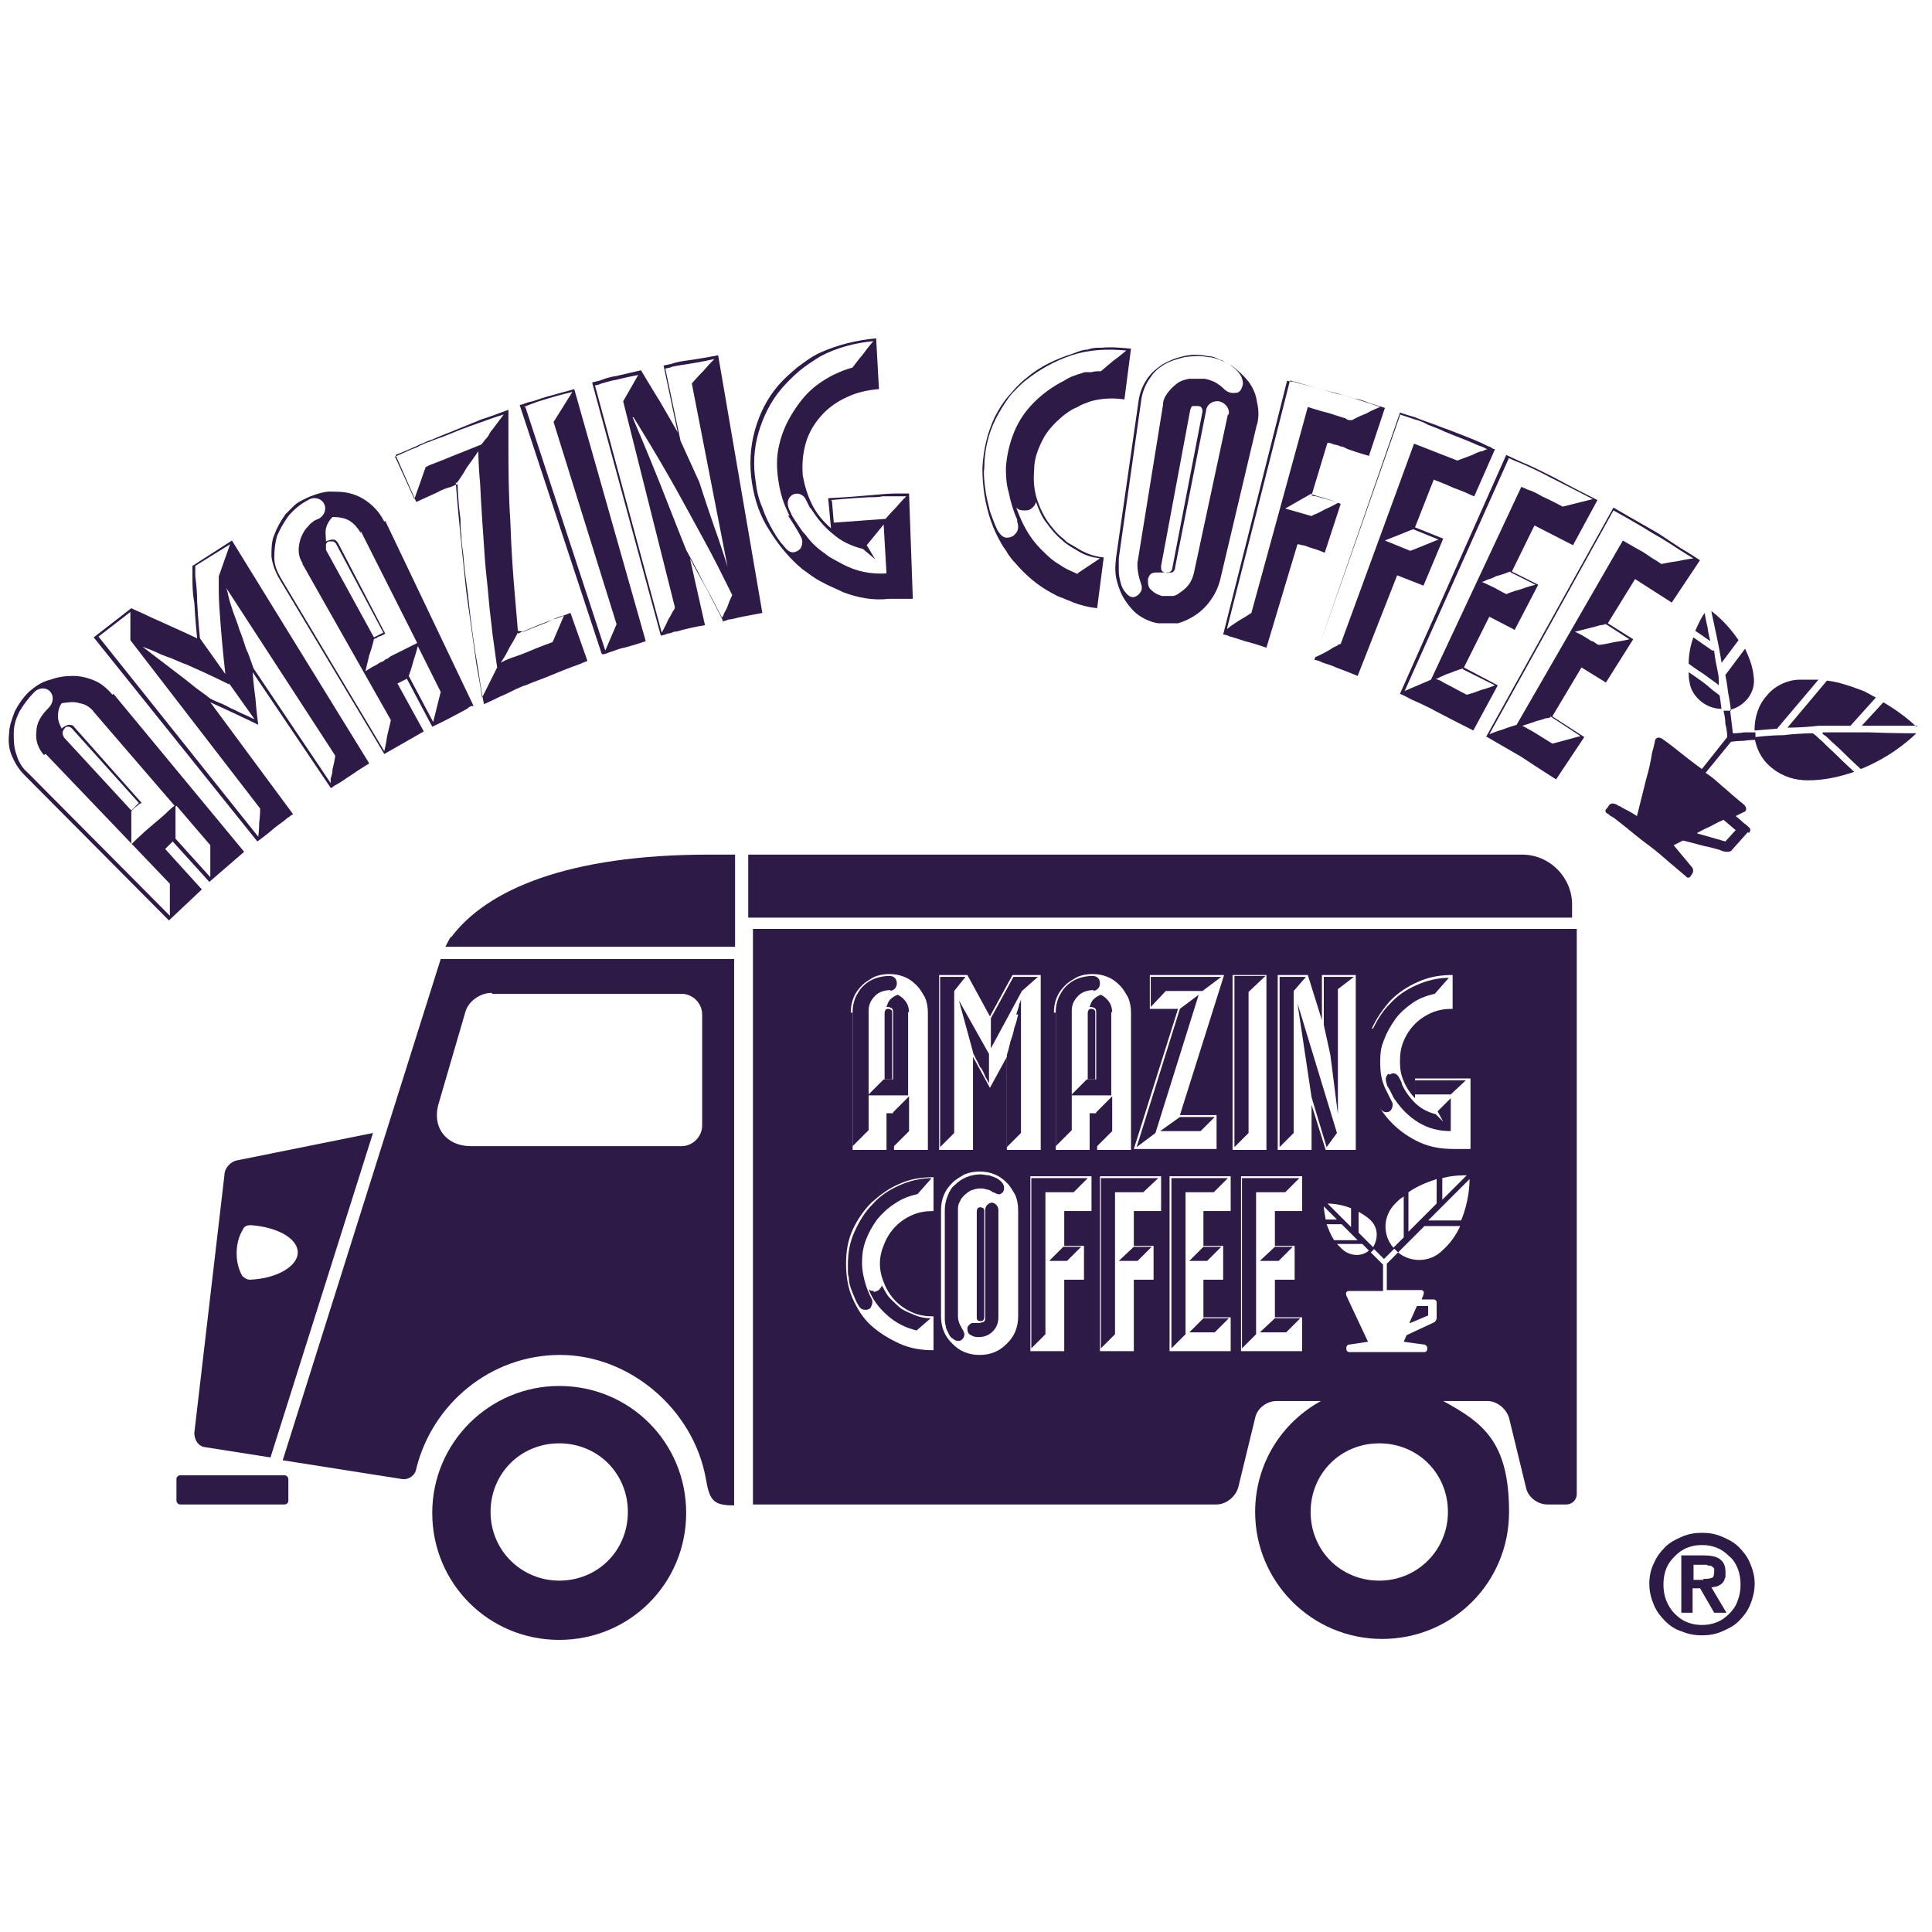
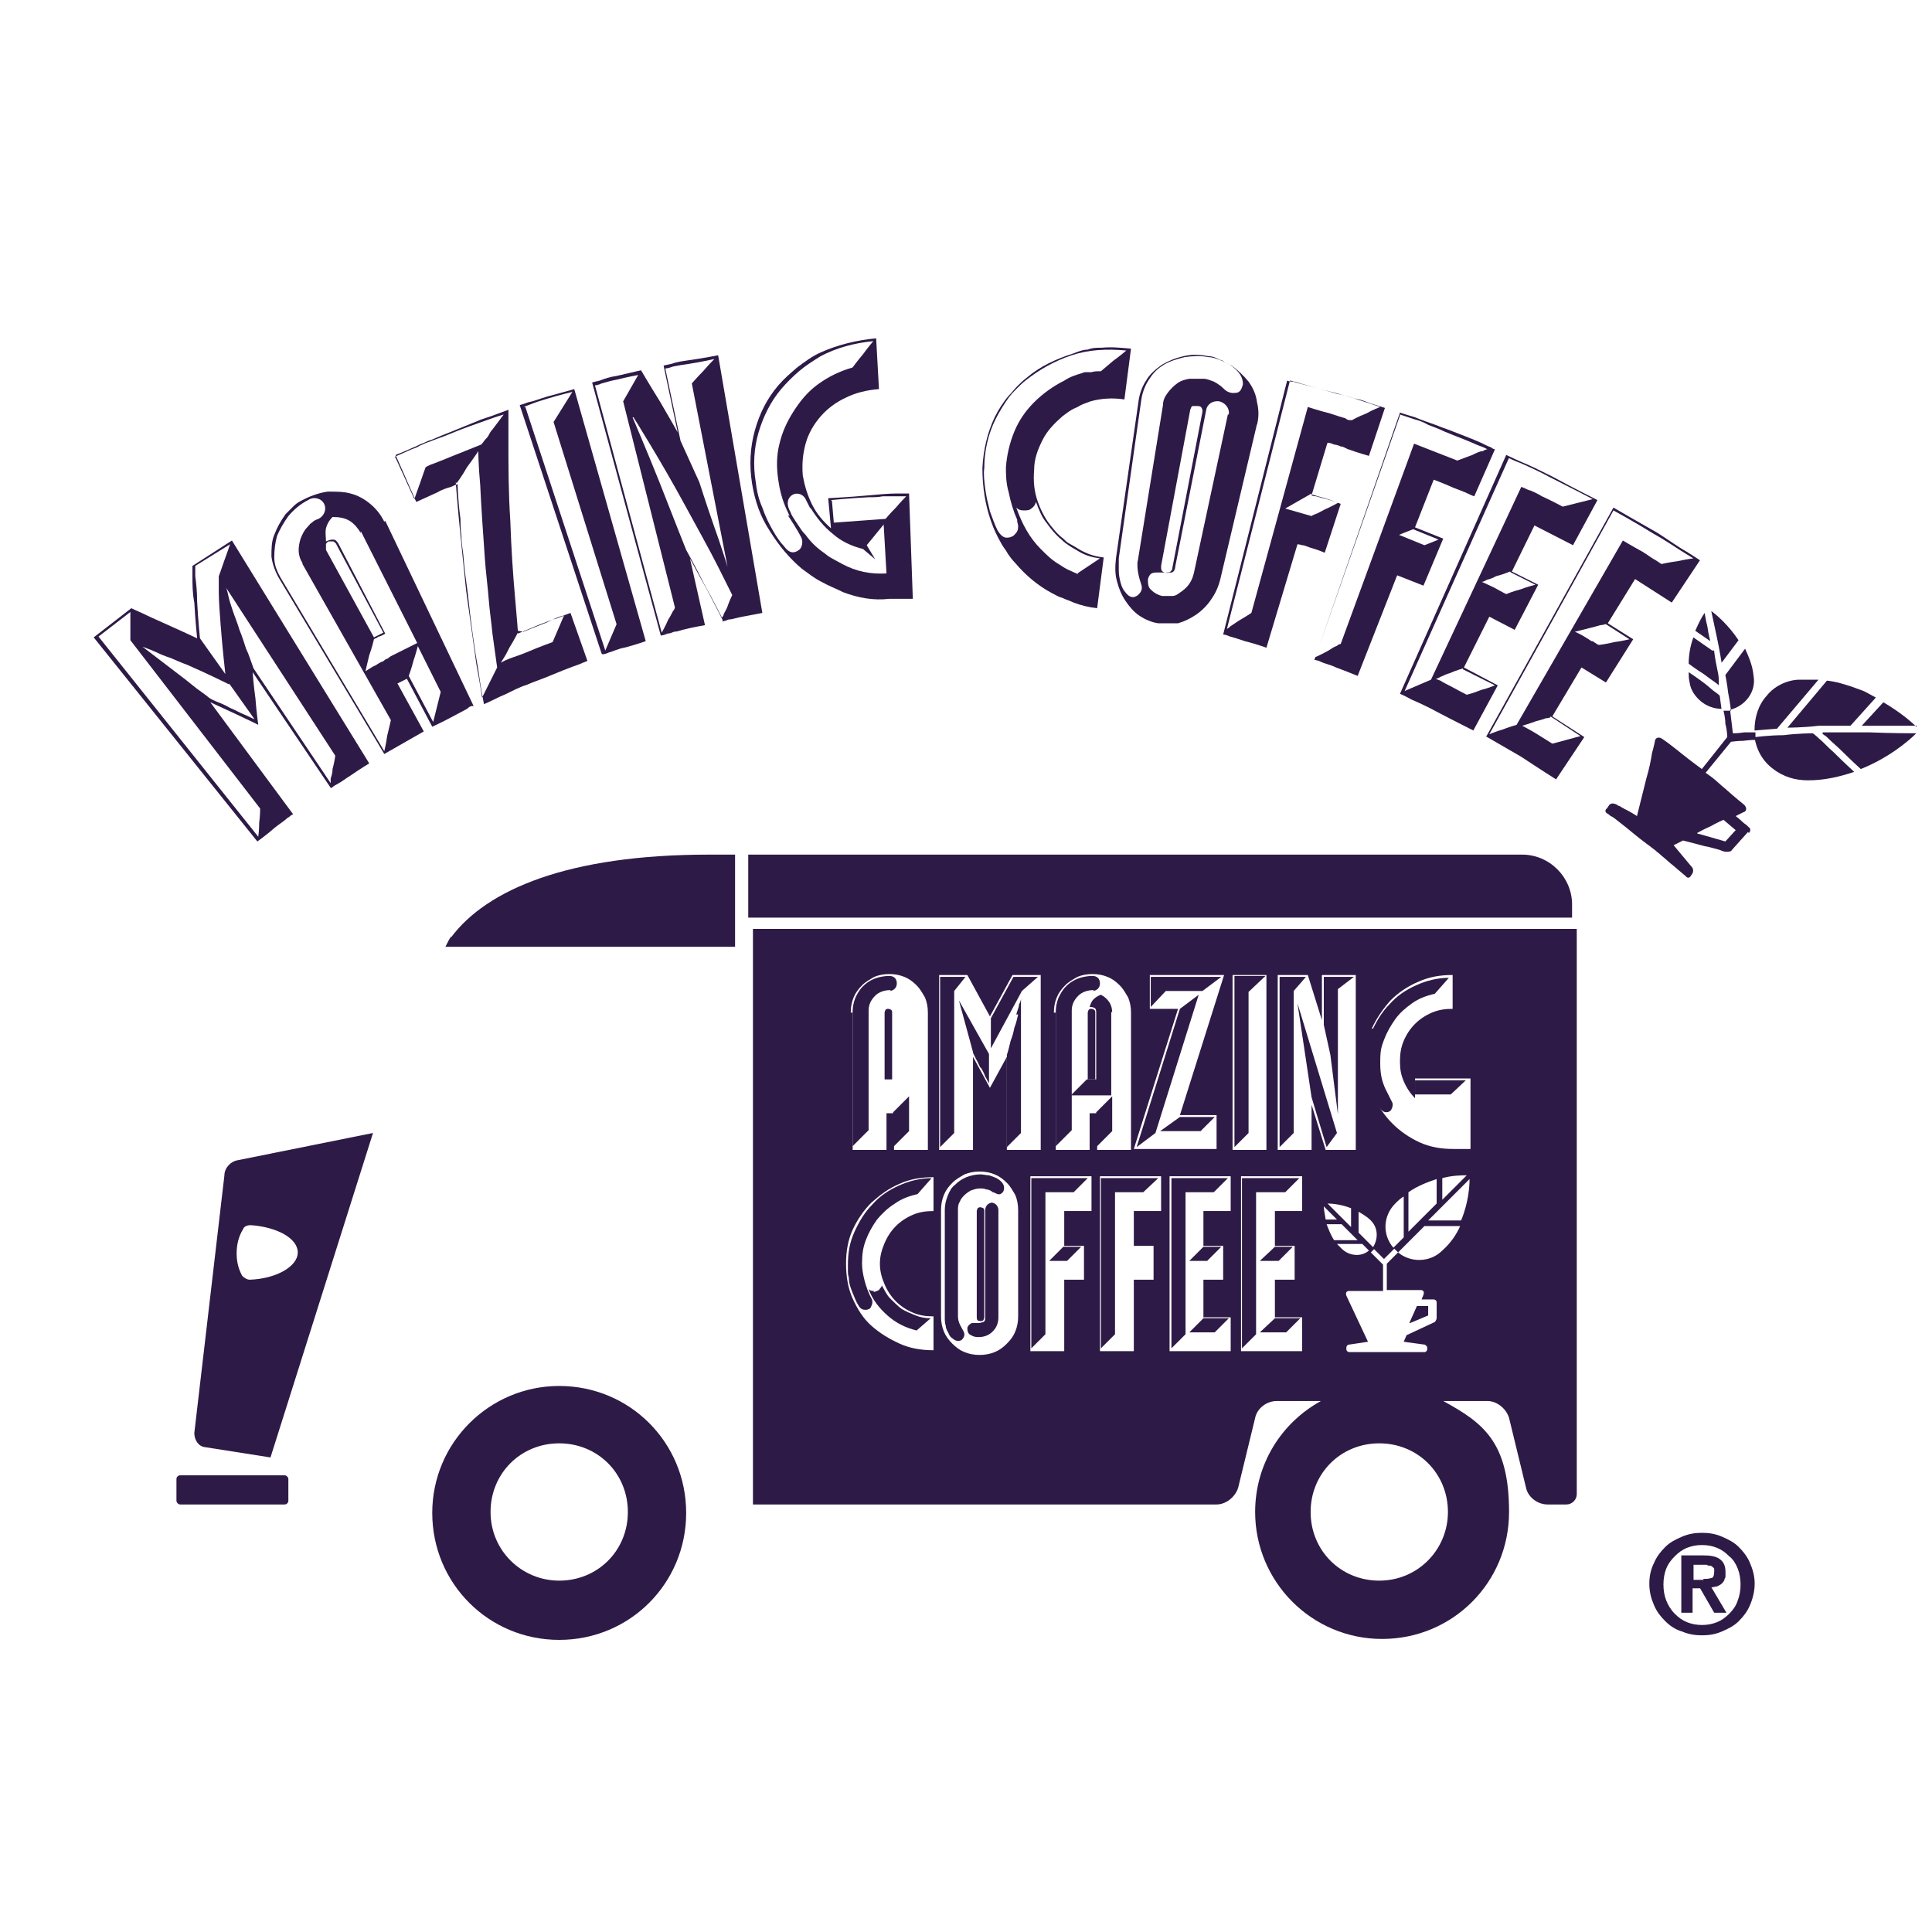
<svg xmlns="http://www.w3.org/2000/svg" id="_レイヤー_1" data-name="レイヤー_1" version="1.1" viewBox="0 0 283.5 283.5">
  <defs>
    <style>
      .st0 {
        fill: #2e1a46;
      }
    </style>
  </defs>
  <g style="" transform="matrix(1.38, 0, 0, 1.38, -57.874, -52.338)">
    <g>
      <path class="st0" d="M147.5,165.8c-.4,0-.8.3-.8.8v11.4c0,.2,0,.4-.2.5-.1,0-.3.1-.4.1s-.2,0-.3,0c0,0-.2,0-.3,0-.2,0-.3,0-.5.2-.1.1-.2.2-.2.4,0,.3.1.6.4.7.3.2.6.2.8.2.6,0,1.1-.2,1.5-.6.4-.4.6-.9.6-1.5v-11.4c0-.4-.3-.8-.8-.8Z" />
      <path class="st0" d="M146.2,178.4c.1,0,.2,0,.3-.1,0,0,.1-.2.1-.3v-11.3c0-.1,0-.2-.1-.3,0,0-.2-.1-.3-.1s-.2,0-.3.1c0,0-.1.2-.1.3v11.3c0,.3.1.4.4.4Z" />
      <polygon class="st0" points="173.2 159.9 174.7 158.4 174.7 143.4 176.5 141.7 173.2 141.7 173.2 159.9" />
      <polygon class="st0" points="178 141.8 178 159.9 179.5 158.4 179.5 143.3 180.8 141.8 178 141.8" />
      <polygon class="st0" points="183 159.9 184.1 158.4 179.9 144.6 181.4 154.6 183 159.9" />
      <polygon class="st0" points="160.5 164.7 163.5 164.7 165.1 163.2 159 163.2 159 181.3 160.5 179.8 160.5 164.7" />
      <polygon class="st0" points="184.2 156.4 184.2 143.1 185.9 141.8 182.7 141.8 182.7 146.9 183.4 150.1 184.2 156.4" />
-       <polygon class="st0" points="160.9 172 162.9 172 164.4 170.5 162.5 170.5 160.9 172" />
      <polygon class="st0" points="153.5 172 155.4 172 156.9 170.5 155 170.5 153.5 172" />
      <path class="st0" d="M147.9,163.2c-.2-.1-.5-.2-.8-.3-.3,0-.6-.1-.9-.1-.5,0-1,.1-1.5.3-.5.2-.9.5-1.2.8-.4.3-.6.7-.8,1.2-.2.5-.3,1-.3,1.5v11.4c0,.3,0,.6.1.9,0,.3.2.6.3.8.1.3.3.5.5.6.2.2.6.3.9.1.2-.2.4-.5.2-.9-.2-.4-.6-.9-.6-1.6v-11.3c0-.3,0-.6.2-.9.1-.3.3-.5.5-.7.2-.2.5-.4.7-.5.3-.1.6-.2.9-.2s.5,0,.7.1c.3,0,.6.2.7.3.2,0,.5.3.8.2.4-.2.4-.5.4-.7,0-.2-.1-.6-.8-1Z" />
      <polygon class="st0" points="153.1 164.7 156.1 164.7 157.6 163.2 151.6 163.2 151.6 181.3 153.1 179.8 153.1 164.7" />
      <rect class="st0" x="60.7" y="194.8" width="11.9" height="3.1" rx=".4" ry=".4" />
      <polygon class="st0" points="175.9 179.6 178.7 179.6 180.2 178.1 177.5 178.1 175.9 179.6" />
      <path class="st0" d="M191.9,178.6l1.9-.8v-1h-1.2l-.8,1.8s0,0,.2,0Z" />
-       <path class="st0" d="M88.8,139.9h0l-16.8,53.3,12.7,2c.7.1,1.4-.4,1.5-1.1,1.7-6.9,7.9-12.1,15.3-12.1s14.2,5.8,15.5,13.2c.4,2.3.8,2.8,3,2.8v-58.1h-31.3s0,0,0,0ZM94.3,143.6h20.1c1.2,0,2.2,1,2.2,2.2v11.8c0,1.2-1,2.2-2.2,2.2h-22.4c-2.6,0-4.2-2-3.4-4.6l2.8-9.6c.3-1.2,1.6-2.1,2.8-2.1Z" />
      <path class="st0" d="M101.4,185.3c-7.4,0-13.5,6-13.5,13.5s6,13.5,13.5,13.5,13.5-6,13.5-13.5-6-13.5-13.5-13.5ZM101.4,206c-4,0-7.3-3.2-7.3-7.3s3.2-7.3,7.3-7.3,7.3,3.2,7.3,7.3-3.2,7.3-7.3,7.3Z" />
      <path class="st0" d="M63.7,191.8l7,1.1,10.9-34.5-14.4,2.9c-.7.1-1.4.8-1.4,1.6l-3.2,27.4c0,.7.4,1.4,1.1,1.5ZM67.8,168.6c.1-.3.5-.4.8-.4,2.8.2,5,1.4,5,2.9s-2.3,2.8-5.1,2.9c-.3,0-.6-.2-.8-.4-.4-.7-.6-1.5-.6-2.4s.2-1.8.7-2.6Z" />
      <path class="st0" d="M89.9,137.5c-.2.3-.4.7-.6,1.1h30.8v-9.8h-2.8c-14.9,0-23.6,3.7-27.4,8.8Z" />
-       <path class="st0" d="M189.6,152.1c-.3.2-.4.6-.2,1.1,0,.2.2.4.3.6.1.2.2.4.3.6.1.2.2.4.3.5.7,1,1.5,1.8,2.5,2.4,1,.6,2.1.9,3.4.9v-3.5l-1.4,1.4.6,1.1-.8-.8c-.8-.2-1.6-.6-2.2-1.2-.6-.6-1.1-1.3-1.4-2,0-.2-.2-.5-.3-.7-.2-.4-.6-.6-1-.3Z" />
      <polygon class="st0" points="197.8 152.8 192.4 152.8 192.4 154.3 196.2 154.3 197.8 152.8" />
      <polygon class="st0" points="175.9 172 177.9 172 179.4 170.5 177.5 170.5 175.9 172" />
      <polygon class="st0" points="175.5 164.7 178.6 164.7 180.1 163.2 174 163.2 174 181.3 175.5 179.8 175.5 164.7" />
      <polygon class="st0" points="168.4 179.6 171.1 179.6 172.6 178.1 169.9 178.1 168.4 179.6" />
      <path class="st0" d="M188.6,155.7c.2.2.5.7,1.1.4.2-.1.4-.6.3-.9-.2-.4-.6-1.2-.8-1.6-.2-.5-.5-1.2-.5-2.6s.1-1.7.4-2.5c.3-.8.7-1.5,1.2-2.2.5-.7,1.1-1.2,1.8-1.7.7-.5,1.5-.8,2.4-1l1.5-1.7c-1.2,0-2.4.3-3.5.8-1.1.5-2,1.1-2.8,2-.8.8-1.4,1.8-1.9,2.9-.5,1.1-.7,2.2-.7,3.5s0,1.2.2,1.8c.1.6.3,1.2.5,1.7.2.5.4.9.7,1.2Z" />
      <path class="st0" d="M136.8,152.7v-7.1c0-.1,0-.2-.1-.3,0,0-.2-.1-.3-.1s-.2,0-.3.1c0,0-.1.2-.1.3v7.1h.8Z" />
-       <path class="st0" d="M138.6,145.6c0-.4-.1-.8-.3-1.1-.2-.3-.5-.6-.9-.8-.3.1-.6.3-.8.5-.2.2-.3.5-.4.8.2,0,.3,0,.5.1.1,0,.2.2.2.4v7.2h-1l-1.7,1.7h4.3v-8.9Z" />
      <path class="st0" d="M160.2,145.6c0-.4-.1-.8-.3-1.1-.2-.3-.5-.6-.9-.8-.3.1-.6.3-.8.5-.2.2-.3.5-.4.8.2,0,.3,0,.5.1.1,0,.2.2.2.4v7.2h-1l-1.7,1.7h4.3v-8.9Z" />
      <path class="st0" d="M158.4,152.7v-7.1c0-.1,0-.2-.1-.3,0,0-.2-.1-.3-.1s-.2,0-.3.1c0,0-.1.2-.1.3v7.1h.8Z" />
      <polygon class="st0" points="158.5 159.9 160.2 158.2 160.2 154.5 158.5 156.2 158.5 159.9" />
      <path class="st0" d="M158.1,143.3c.4,0,.8-.3.8-.8s-.3-.8-.8-.8-1.1.1-1.6.3c-.5.2-.9.5-1.2.8-.4.4-.6.8-.8,1.2-.2.5-.3,1-.3,1.5v14.3l1.7-1.7v-12.7c0-.6.2-1.1.7-1.6.4-.4,1-.6,1.7-.6Z" />
      <polygon class="st0" points="141.9 141.8 141.9 159.9 143.4 158.4 143.4 143.3 144.6 141.8 141.9 141.8" />
      <path class="st0" d="M136.5,143.3c.4,0,.8-.3.8-.8s-.3-.8-.8-.8-1.1.1-1.6.3c-.5.2-.9.5-1.2.8-.4.4-.6.8-.8,1.2-.2.5-.3,1-.3,1.5v14.3l1.7-1.7v-12.7c0-.6.2-1.1.7-1.6.4-.4,1-.6,1.7-.6Z" />
      <path class="st0" d="M150.2,145.8c-.1.4-.2.9-.4,1.4-.1.5-.2.9-.4,1.4-.1.4-.2.9-.4,1.5v9.8l1.5-1.5v-14.3c0,0,0,.3-.2.6,0,.3-.2.7-.3,1.1Z" />
      <path class="st0" d="M146.2,151.4c.2.3.4.7.5,1,.2.3.3.6.4.7v-3.1l-3.2-5.7,1.5,5.5c0,.2.2.4.3.7.2.3.3.6.5,1Z" />
      <polygon class="st0" points="152.3 141.8 149.7 141.8 147.3 146.2 147.3 149.4 150.6 143.3 152.3 141.8" />
      <polygon class="st0" points="136.9 159.9 138.6 158.2 138.6 154.5 136.9 156.2 136.9 159.9" />
      <path class="st0" d="M121.5,197.9h49.8c1,0,2-.8,2.3-1.8l1.8-7.4c.2-1,1.2-1.8,2.3-1.8h4.7c-4.2,2.3-7,6.7-7,11.8,0,7.4,6,13.5,13.5,13.5s13.5-6,13.5-13.5-2.8-9.5-7-11.8h4.7c1,0,2,.8,2.3,1.8l1.8,7.4c.2,1,1.2,1.8,2.3,1.8h2c.6,0,1.1-.5,1.1-1.1v-60.1h-87.6v61.2ZM180.4,166.7h-2.9v3.7h2.1v3.6h-2.1v4h2.9v3.6h-6.5v-18.6h6.5v3.6ZM195.9,198.7c0,4-3.2,7.3-7.3,7.3s-7.3-3.2-7.3-7.3,3.2-7.3,7.3-7.3,7.3,3.2,7.3,7.3ZM183.8,169.8c-.4-.6-.6-1.2-.8-1.7h1.6l1.7,1.7h-2.5ZM186.8,170.2l.7.7c-.8.7-2.1.6-2.9-.2-.2-.2-.3-.3-.5-.5h2.6ZM185.6,168.4l-2.5-2.5c.5,0,1.5.1,2.5.5v2ZM184.1,167.6h-1.2c-.1-.6-.2-1.1-.2-1.4l1.4,1.4ZM197.3,167.7h-3.5l4.4-4.4c0,.7-.1,2.5-.9,4.4ZM191.7,169v-4.3c1-.7,2.1-1.1,3-1.4v2.6l-3,3ZM195.3,165.5v-2.3c1.1-.3,2.1-.3,2.6-.3l-2.6,2.6ZM187.8,147.3c.5-1.1,1.2-2.1,2-3,.8-.8,1.8-1.5,3-2,1.1-.5,2.3-.7,3.6-.7v3.6c-.8,0-1.5.1-2.2.4-.7.3-1.3.7-1.8,1.2-.5.5-.9,1.1-1.2,1.8-.3.7-.4,1.4-.4,2.2s.1,1.4.4,2.1c.3.7.7,1.3,1.2,1.8v-2.1h5.9v7.5h-1.8c-1.3,0-2.5-.2-3.6-.7-1.1-.5-2.1-1.2-2.9-2-.8-.8-1.5-1.8-2-2.9-.5-1.1-.7-2.3-.7-3.6s.2-2.5.7-3.6ZM191.2,165.1v4.4l-1.1,1.1c-1.2-1.4-1.1-3.4.2-4.7.3-.3.6-.6,1-.8ZM186.1,166.6c.5.3,1.1.6,1.6,1.1.8.8.8,2,.2,2.9l1.2,1.2,1.1-1.1c0,0,.1.1.2.2,0,0,.1.1.2.2l2.8-2.8h3.8c-.4.9-1,1.8-1.9,2.6-1.3,1.3-3.4,1.3-4.7.2l-1.2,1.2v2.8h3.6c.3,0,.4.2.3.5l-.2.5h1.3c.1,0,.3.1.3.3v1.7c0,.1-.1.3-.2.4l-3,1.4-.3.7h0s2.2.3,2.2.3c.1,0,.3.2.3.3v.2c0,.1-.1.3-.3.3h-8c-.1,0-.3-.1-.3-.3v-.2c0-.1.1-.3.3-.3l2-.3-2.3-4.9c-.1-.3,0-.5.3-.5h3.6v-2.8l-1.3-1.3c0,0,.1-.1.2-.2,0,0,.1-.1.2-.2l-1.7-1.7v-2.3ZM177.8,141.6h3.2l1.5,4.8v-4.8h3.6v18.6h-3.2l-1.5-4.8v4.8h-3.6v-18.6ZM173,141.6h3.6v18.6h-3.6v-18.6ZM150.2,177.9c0,.6-.1,1.1-.3,1.6-.2.5-.5.9-.9,1.3-.4.4-.8.7-1.3.9-.5.2-1,.3-1.6.3s-1.1-.1-1.6-.3c-.5-.2-.9-.5-1.3-.9-.4-.4-.7-.8-.9-1.3-.2-.5-.3-1-.3-1.6v-11.3c0-.6.1-1.1.3-1.6.2-.5.5-.9.9-1.3.4-.4.8-.6,1.3-.9.5-.2,1-.3,1.6-.3s1.1.1,1.6.3c.5.2.9.5,1.3.9.4.4.6.8.9,1.3.2.5.3,1,.3,1.6v11.3ZM158,166.7h-2.9v3.7h2.1v3.6h-2.1v7.6h-3.6v-18.6h6.5v3.6ZM165.4,166.7h-2.9v3.7h2.1v3.6h-2.1v7.6h-3.6v-18.6h6.5v3.6ZM172.8,166.7h-2.9v3.7h2.1v3.6h-2.1v4h2.9v3.6h-6.5v-18.6h6.5v3.6ZM164.2,145.2v-3.6h7.9l-4.7,14.9h3.9v3.6h-8.8l4.7-14.9h-3ZM154,145.6c0-.6.1-1.1.3-1.6.2-.5.5-.9.9-1.3.4-.4.8-.6,1.3-.9.5-.2,1-.3,1.6-.3s1.1.1,1.6.3c.5.2.9.5,1.3.9.4.4.6.8.9,1.3.2.5.3,1,.3,1.6v14.6h-3.6v-3.9h-.8v3.9h-3.6v-14.6ZM141.8,141.6h3l2.4,4.4,2.4-4.4h3v18.6h-3.6v-9.9l-1.8,3.3-1.8-3.3v9.9h-3.6v-18.6ZM132.4,145.6c0-.6.1-1.1.3-1.6.2-.5.5-.9.9-1.3.4-.4.8-.6,1.3-.9.5-.2,1-.3,1.6-.3s1.1.1,1.6.3c.5.2.9.5,1.3.9.4.4.6.8.9,1.3.2.5.3,1,.3,1.6v14.6h-3.6v-3.9h-.8v3.9h-3.6v-14.6ZM132.6,168.7c.5-1.1,1.2-2.1,2-2.9.9-.8,1.8-1.5,3-2,1.1-.5,2.3-.7,3.6-.7v3.6c-.8,0-1.5.1-2.2.4-.7.3-1.3.7-1.8,1.2-.5.5-.9,1.1-1.2,1.8-.3.7-.5,1.4-.5,2.2s.2,1.5.5,2.2c.3.7.7,1.3,1.2,1.8.5.5,1.1.9,1.8,1.2.7.3,1.4.4,2.2.4v3.6c-1.3,0-2.5-.2-3.6-.7-1.1-.5-2.1-1.1-3-1.9-.9-.8-1.5-1.8-2-2.9-.5-1.1-.7-2.4-.7-3.7s.2-2.5.7-3.6Z" />
      <path class="st0" d="M203.8,128.8h-82.3v6.7h87.6v-1.4c0-2.9-2.4-5.3-5.3-5.3Z" />
      <polygon class="st0" points="165.3 158.2 169.6 158.2 171.1 156.7 167.4 156.7 165.3 158.2" />
      <polygon class="st0" points="168.4 172 170.3 172 171.8 170.5 169.9 170.5 168.4 172" />
      <polygon class="st0" points="168 164.7 171 164.7 172.5 163.2 166.5 163.2 166.5 181.3 168 179.8 168 164.7" />
      <polygon class="st0" points="164.8 158.4 169.4 143.7 167.4 145.2 162.8 159.9 164.8 158.4" />
      <path class="st0" d="M133.9,177.2c.2,0,.4,0,.6-.2.1-.2.2-.4.2-.6s0-.2-.1-.4c-.6-1.1-1-2.7-1-3.7s.1-1.7.4-2.5c.3-.8.7-1.5,1.2-2.2.5-.6,1.1-1.2,1.9-1.7.7-.5,1.5-.8,2.4-1l1.5-1.7c-1.2,0-2.4.3-3.5.8-1.1.5-2,1.1-2.8,2-.8.8-1.4,1.8-1.9,2.9-.5,1.1-.7,2.2-.7,3.5s0,.9.1,1.4c0,.6.2,1.1.4,1.6.2.5.4,1,.6,1.3.2.4.5.5.7.5Z" />
      <path class="st0" d="M134.9,175.2c-.2,0-.4,0-.6-.2.4,1.1,1.1,2,2,2.8.9.8,1.9,1.3,3.1,1.6l1.5-1.3c-.6,0-1.1-.1-1.6-.3-.5-.2-1-.4-1.5-.7-.4-.3-.8-.7-1.2-1.1-.4-.4-.6-.9-.9-1.4,0,.2-.2.3-.3.5-.2.1-.4.2-.6.2Z" />
      <polygon class="st0" points="171.8 141.8 164.3 141.8 164.3 145 165.9 143.3 169.8 143.3 171.8 141.8" />
    </g>
    <g>
      <g>
        <path class="st0" d="M227.8,126.4l-1.7,1.9c-.1.2-.4.2-.6.2,0,0-.3,0-.7-.2-.4-.1-1-.3-1.6-.4-1.1-.3-2.3-.6-2.3-.6l-1,.5h0s2,2.4,2,2.4c.1.2.1.4,0,.6l-.2.3c-.1.2-.4.2-.5,0,0,0-.5-.4-1.3-1.1-.4-.3-.8-.7-1.3-1.1-.2-.2-.5-.4-.7-.6-.3-.2-.5-.4-.8-.6-1.1-.8-2.1-1.7-2.9-2.3-.4-.3-.7-.6-1-.7-.2-.2-.4-.3-.4-.3-.2-.1-.2-.4,0-.5l.2-.3c.1-.2.4-.3.6-.2,0,0,.2,0,.4.2.1,0,.3.1.4.2.1,0,.3.2.4.2.6.3,1.2.7,1.2.7,0,0,.5-2,1-4,.3-1,.5-2,.6-2.7.2-.7.3-1.2.3-1.2,0-.4.4-.6.8-.3,0,0,.3.2.7.5.4.3.9.7,1.4,1.1,1,.8,2.1,1.6,2.1,1.6l2.7-3.4s0-.7-.2-1.4c0-.7-.2-1.4-.2-1.4.1,0,.3,0,.4,0,.1,0,.3,0,.4,0,0,0-.1-.9-.3-1.9-.1-.9-.3-1.9-.3-1.9l2.1-2.8c.4.9.8,1.8.9,2.9.3,1.7-.9,3.2-2.5,3.6l.3,2.5s.6,0,1.2-.1c.3,0,.6,0,.8,0,.2,0,.4,0,.4,0,0,.1,0,.3,0,.4,0,.1,0,.3,0,.4,0,0-.6,0-1.3.1-.6,0-1.3.1-1.3.1l-2.7,3.3s.3.2.7.5c.4.3.9.8,1.4,1.2,1,.9,2,1.7,2,1.7.3.3.3.7-.1.8l-.8.4s.4.3.7.6c.2.2.4.3.5.4.1.1.2.2.2.2.2.1.2.4,0,.6ZM226.5,126.2l-1.3-1.1s-.7.3-1.4.7c-.7.3-1.4.7-1.4.7,0,0,0,.1.2.1l2.8.8,1-1.1Z" />
        <path class="st0" d="M228.5,116.3c.2,1.4.9,2.6,2,3.4.5.4,1.1.7,1.7.9.6.2,1.3.3,2,.3,1.8,0,3.4-.4,4.9-.9,0,0-1.1-1-2.2-2.1-.6-.5-1.1-1.1-1.5-1.4-.4-.4-.7-.6-.7-.6,0,0-1.6,0-3.1.2-1.5,0-3,.2-3,.2Z" />
        <path class="st0" d="M245.7,115.2c-.6-.6-1.8-1.6-3.5-2.6l-2.3,2.5s1.5,0,2.9,0c1.5,0,3,0,3,0Z" />
        <path class="st0" d="M238.7,115.1l2.7-3c-.4-.2-.7-.4-1.1-.6-.4-.2-.8-.3-1.3-.5-.9-.3-1.8-.6-2.8-.7l-4.2,5s1.7,0,3.3-.2c1.7,0,3.4,0,3.4,0Z" />
        <path class="st0" d="M230.9,115.4l4.4-5.2c-.7,0-1.3,0-2,0-.7,0-1.4.2-2,.5-.6.3-1.1.7-1.5,1.2-.9,1-1.3,2.3-1.3,3.7l2.5-.2Z" />
        <path class="st0" d="M235.7,115.9s0,0,.2.2c.1,0,.3.2.5.4.4.4.9.8,1.4,1.3,1,1,2,1.9,2,1.9,3-1.2,5.1-3,5.9-3.8,0,0-2.6,0-5-.1-1.2,0-2.5,0-3.4,0-.9,0-1.5,0-1.5,0Z" />
        <path class="st0" d="M224,107.1l-2-1.4c-.3.8-.5,1.8-.5,2.8,0,0,.8.6,1.6,1.1.4.3.8.6,1.1.8.3.2.5.4.5.4,0,0,0-.2,0-.6,0-.4-.1-.8-.2-1.3-.2-.9-.3-1.8-.3-1.8Z" />
        <path class="st0" d="M223.2,103.1c-.3.4-.6,1-1,1.9l1.6,1.1s-.2-.7-.3-1.5c-.2-.8-.3-1.5-.3-1.5Z" />
        <path class="st0" d="M226.8,106c-1-1.5-2.2-2.6-2.9-3.1,0,0,.3,1.4.6,2.8.3,1.4.5,2.7.5,2.7l1.8-2.4Z" />
        <path class="st0" d="M225,113.4l-.2-1.5s-.2-.2-.5-.4c-.3-.2-.7-.6-1.1-.9-.8-.6-1.7-1.2-1.7-1.2,0,.3,0,.7.1,1.1.1.8.6,1.5,1.2,2,.6.5,1.4.8,2.2.8Z" />
      </g>
      <g>
        <g>
          <path class="st0" d="M159.3,97.2c-1.1-.1-2.1-.5-3-1.1-.2-.1-.5-.3-.7-.4-.2-.1-.4-.3-.6-.5-.4-.3-.8-.7-1.1-1.1-.7-.8-1.2-1.7-1.6-2.8-.4-1.1-.5-2.2-.4-3.4,0-1.2.4-2.2.9-3.2.5-1,1.3-1.8,2.1-2.5.4-.3.9-.7,1.4-.9.3-.1.5-.3.8-.4.3-.1.5-.2.8-.3,1.1-.3,2.3-.4,3.6-.2l.7-5.4c-1.1-.1-2.1-.2-3.1-.1-.5,0-1,0-1.5.2-.5,0-1,.2-1.5.4-1.9.6-3.6,1.4-5,2.6-.4.3-.7.6-1,.9-.3.3-.6.7-.9,1-.6.7-1.1,1.5-1.5,2.3-.8,1.7-1.2,3.5-1.3,5.4,0,2,.3,3.9.9,5.6.3.9.7,1.7,1.1,2.4.2.4.5.7.7,1.1.2.3.5.7.8,1,1.1,1.3,2.4,2.4,3.9,3.2.4.2.7.4,1.1.5.4.2.8.3,1.2.5.8.3,1.6.5,2.5.6l.7-5.4ZM150.1,93.4c.1.3.1.5.1.5,0,.4-.1.6-.4.9-.2.2-.5.3-.8.3-.4,0-.7-.3-1-.8-.3-.6-.5-1.2-.8-2-.2-.8-.4-1.6-.5-2.4-.1-.8-.2-1.6-.1-2.2,0-1.8.4-3.6,1.2-5.2.4-.8.9-1.6,1.4-2.3.3-.4.6-.7.9-1,.3-.3.6-.6,1-.9,1.4-1.1,3-2,4.8-2.6,1.8-.6,3.8-.7,5.8-.5,0,0-.7.6-1.4,1.1-.7.6-1.3,1.1-1.3,1.1-.4,0-.7,0-1,.1-.2,0-.3,0-.5,0-.2,0-.3,0-.5.1-.7.2-1.3.4-1.9.8-1.2.6-2.3,1.4-3.2,2.3-.9.9-1.6,1.9-2.1,3.1-.5,1.2-.8,2.5-.9,3.8,0,.7,0,1.7.3,2.7.2,1,.5,2,.9,2.9ZM156.6,99c-.4-.2-.7-.3-1.1-.5-.4-.2-.7-.4-1-.6-.7-.4-1.3-1-1.9-1.6-1.2-1.2-2-2.7-2.6-4.4.2.2.4.3.8.3.3,0,.6,0,.8-.2.3-.2.4-.4.5-.7.3.8.6,1.6,1.1,2.2.5.7,1,1.3,1.6,1.8.3.3.6.5.9.7.3.2.7.4,1,.6.7.4,1.4.6,2.2.7,0,0-.6.4-1.2.8-.6.4-1.2.8-1.2.8Z" />
          <path class="st0" d="M183.1,85s.3,0,.7.2c.2,0,.5.1.7.2.3,0,.5.2.8.3,1.1.4,2.2.7,2.2.7l1.7-5.1s-.6-.2-1.6-.5c-.5-.2-1-.4-1.6-.5-.6-.2-1.3-.4-1.9-.5-1.3-.4-2.6-.7-3.6-1-.5-.1-.9-.3-1.2-.3-.3,0-.5-.1-.5-.1l-6.8,27s.3,0,.7.2c.4.1,1,.3,1.6.5,1.2.3,2.3.7,2.3.7l3.3-11s.2,0,.5.1c.3,0,.6.2,1,.3.7.2,1.4.5,1.4.5l1.7-5.2s-.8-.3-1.5-.5c-.4-.1-.8-.2-1.1-.3-.3,0-.5-.1-.5-.1l1.6-5.3ZM179.1,78.4s.2,0,.4.1c.3,0,.6.2,1.1.3.9.3,2.1.6,3.3.9,1.2.3,2.4.7,3.3,1,.9.3,1.5.5,1.5.5,0,0-.8.3-1.5.7-.8.3-1.5.7-1.5.7,0,0,0,0-.2,0-.1,0-.3,0-.5-.2-.4-.1-1-.3-1.6-.5-1.2-.3-2.4-.7-2.4-.7l-6,21.9s-.6.4-1.3.8c-.3.2-.6.4-.9.6-.2.2-.4.3-.4.3l6.7-26.4ZM181.4,90.5s.7.2,1.4.4c.7.2,1.4.5,1.4.5,0,0-.7.4-1.4.7-.4.2-.7.4-1,.5-.3.1-.4.2-.4.2l-2.8-.8s.7-.4,1.4-.8c.7-.4,1.4-.8,1.4-.8Z" />
-           <path class="st0" d="M194.3,88.9s1.1.4,2.2.9c.5.2,1.1.4,1.5.6.4.2.7.3.7.3l2.2-5s-.2,0-.4-.2c-.3-.1-.7-.3-1.1-.5-.9-.4-2.2-.9-3.5-1.4-.6-.2-1.3-.5-1.9-.7-.6-.2-1.1-.4-1.6-.6-1-.3-1.6-.5-1.6-.5l-9.1,26.3s.3,0,.7.2c.4.2,1,.3,1.6.6,1.1.4,2.3.9,2.3.9l4.2-10.7,2.8,1.1,2.1-5-3-1.2,2-5.1ZM190.8,82s.6.2,1.5.5c.4.1,1,.3,1.5.6.5.2,1.1.4,1.7.7,1.2.5,2.3.9,3.2,1.3.4.2.8.3,1,.4.2.1.4.2.4.2,0,0-.2,0-.5.2-.3,0-.7.2-1.1.4-.8.3-1.6.6-1.6.6l-4.6-1.8-7.8,21.3s-.2,0-.4.2c-.3.1-.6.3-.9.5-.7.4-1.4.7-1.4.7l9-25.7ZM192.2,94.2l2.7,1.1s-.8.3-1.5.6c-.7.3-1.5.6-1.5.6l-2.7-1.1s.7-.3,1.5-.6c.7-.3,1.5-.6,1.5-.6Z" />
+           <path class="st0" d="M194.3,88.9s1.1.4,2.2.9c.5.2,1.1.4,1.5.6.4.2.7.3.7.3l2.2-5s-.2,0-.4-.2c-.3-.1-.7-.3-1.1-.5-.9-.4-2.2-.9-3.5-1.4-.6-.2-1.3-.5-1.9-.7-.6-.2-1.1-.4-1.6-.6-1-.3-1.6-.5-1.6-.5l-9.1,26.3s.3,0,.7.2c.4.2,1,.3,1.6.6,1.1.4,2.3.9,2.3.9l4.2-10.7,2.8,1.1,2.1-5-3-1.2,2-5.1ZM190.8,82s.6.2,1.5.5c.4.1,1,.3,1.5.6.5.2,1.1.4,1.7.7,1.2.5,2.3.9,3.2,1.3.4.2.8.3,1,.4.2.1.4.2.4.2,0,0-.2,0-.5.2-.3,0-.7.2-1.1.4-.8.3-1.6.6-1.6.6l-4.6-1.8-7.8,21.3s-.2,0-.4.2c-.3.1-.6.3-.9.5-.7.4-1.4.7-1.4.7l9-25.7ZM192.2,94.2l2.7,1.1c-.7.3-1.5.6-1.5.6l-2.7-1.1s.7-.3,1.5-.6c.7-.3,1.5-.6,1.5-.6Z" />
          <path class="st0" d="M190.8,111.7s.5.2,1.2.6c.7.3,1.8.8,2.7,1.3,1.9,1,3.9,2,3.9,2l2.6-4.8-3.6-1.9,2.7-5.4,2.7,1.4,2.5-4.8-2.8-1.4,2.4-4.9,4.1,2.1,2.6-4.8s-2.4-1.2-4.8-2.5c-1.2-.6-2.4-1.2-3.4-1.6-.9-.4-1.5-.7-1.5-.7l-11.3,25.4ZM202.3,86.6s.6.3,1.4.6c.9.4,2,.9,3.1,1.5,2.2,1.1,4.5,2.3,4.5,2.3,0,0-.8.2-1.6.4-.8.2-1.6.4-1.6.4,0,0-1.1-.6-2.2-1.1-.5-.3-1.1-.6-1.5-.7-.4-.2-.7-.3-.7-.3l-9.6,20.5s-.7.3-1.4.6c-.7.3-1.4.6-1.4.6l11.1-24.8ZM202.6,98.8l2.6,1.3s-.8.2-1.6.5c-.8.2-1.5.5-1.5.5,0,0-.6-.3-1.3-.7-.6-.3-1.3-.6-1.3-.6,0,0,.2,0,.5-.2.3-.1.7-.2,1-.4.8-.2,1.5-.5,1.5-.5ZM197.5,109.1l3.4,1.7s-.7.3-1.5.5c-.7.3-1.5.5-1.5.5,0,0-.8-.4-1.7-.9-.4-.2-.8-.4-1.1-.6-.3-.1-.5-.2-.5-.2,0,0,.2,0,.5-.2.3-.1.6-.3,1-.4.7-.3,1.4-.5,1.4-.5Z" />
          <path class="st0" d="M199.9,116.2s1.9,1.1,3.8,2.2c1.8,1.2,3.7,2.4,3.7,2.4l3-4.5-3.4-2.2,3.1-5.2,2.6,1.6,2.9-4.6-2.7-1.7,2.9-4.7,3.9,2.5,3-4.5s-.6-.4-1.4-.9c-.9-.5-2-1.3-3.1-2-2.3-1.3-4.7-2.7-4.7-2.7l-13.5,24.3ZM213.5,92.2s2.2,1.2,4.3,2.5c1.1.6,2.1,1.3,2.9,1.8.8.5,1.3.8,1.3.8,0,0-.8.1-1.7.3-.8.1-1.7.3-1.7.3,0,0-.3-.2-.6-.4-.4-.2-.9-.6-1.4-.9-1.1-.6-2.1-1.2-2.1-1.2l-11.3,19.6s-.7.2-1.5.5c-.7.2-1.4.5-1.4.5l13.2-23.8ZM212.7,104.3l2.5,1.6s-.8.2-1.6.3c-.8.2-1.6.3-1.6.3,0,0-.2,0-.4-.2-.1,0-.2-.2-.4-.2-.1,0-.3-.2-.5-.3-.6-.4-1.3-.7-1.3-.7,0,0,.8-.2,1.6-.4.4-.1.8-.2,1.1-.3.3,0,.5-.1.5-.1ZM206.8,114.1l3.2,2.1s-.8.2-1.5.4c-.7.2-1.5.4-1.5.4,0,0-.8-.5-1.6-1-.8-.5-1.6-.9-1.6-.9,0,0,.7-.2,1.5-.5.4-.1.8-.2,1-.3.3,0,.5-.1.5-.1Z" />
          <path class="st0" d="M175.6,83l-3.9,16.5c-.2.8-.5,1.5-1,2.2-.4.6-1,1.2-1.6,1.6-.6.4-1.2.7-1.9.9-.2,0-.3,0-.5,0-.2,0-.4,0-.5,0-.4,0-.7,0-1.1,0-.7-.1-1.4-.4-2-.8-.6-.4-1.1-1-1.5-1.6-.4-.6-.7-1.3-.9-2.1-.2-.7-.2-1.5-.1-2.4l2.4-16.7c.1-.8.4-1.6.8-2.2.4-.7,1-1.2,1.7-1.7.7-.4,1.4-.7,2.3-.9.8-.2,1.7-.2,2.6,0,.5,0,.9.2,1.3.4.2,0,.4.2.6.3.2.1.4.2.6.3.7.5,1.3,1.1,1.8,1.7.5.7.8,1.4.9,2.2.2.8.2,1.6,0,2.4ZM172.6,82c.1-.6-.3-1.2-1-1.4-.7-.1-1.3.3-1.4.9l-3.3,16.7c0,.3-.2.6-.4.6-.2,0-.4.1-.6,0-.1,0-.2,0-.4,0-.1,0-.2,0-.4,0-.3,0-.5,0-.7.1-.2.1-.3.3-.4.6,0,.5,0,.9.4,1.2.3.3.7.5,1.1.6.4,0,.8,0,1.1,0,.4,0,.7-.3,1-.5.7-.5,1.1-1.1,1.3-2l3.6-16.8ZM166,98.8c.2,0,.3,0,.4-.1.1-.1.2-.2.2-.4l3.2-16.6c0-.1,0-.3-.1-.4,0-.1-.2-.2-.4-.2-.2,0-.3,0-.5,0-.2,0-.2.2-.3.4l-3.1,16.6c0,.4,0,.6.4.7ZM162.9,97.7l2.7-16.7c0-.5.2-.9.5-1.3.3-.4.6-.7,1-1,.4-.3.8-.4,1.3-.5.5,0,1,0,1.5,0,.4,0,.8.2,1.1.3.4.2.8.5,1,.7.2.2.6.6,1.3.5.6,0,.7-.6.8-.9,0-.3,0-1-1-1.8-.3-.3-.8-.5-1.2-.7-.5-.2-1-.4-1.5-.4-.9-.2-1.7-.1-2.5,0-.8.2-1.5.4-2.2.8-.3.2-.6.4-.9.7-.3.3-.5.6-.7.9-.4.6-.7,1.4-.8,2.1l-2.4,16.9c0,.4,0,.8,0,1.3,0,.5.1.9.2,1.3.1.4.3.8.5,1,.3.4.7.7,1.2.4.3-.2.7-.6.5-1.2-.2-.6-.5-1.5-.4-2.6Z" />
        </g>
        <g>
          <path class="st0" d="M77.2,121.7s.2-.2.6-.4c.4-.2.9-.6,1.4-.9,1-.7,2-1.3,2-1.3l-14.6-23.7-4.2,2.7s0,.5,0,1.2c0,.7,0,1.7.2,2.7.1,1.9.3,3.8.3,3.8,0,0-1.7-.8-3.5-1.6-.9-.4-1.8-.8-2.4-1.1-.7-.3-1.1-.5-1.1-.5l-4,3.1,17.4,21.7s1-.7,1.9-1.5c.5-.4,1-.7,1.3-1,.2-.1.3-.2.4-.3.1,0,.2-.1.2-.1l-8.8-11.9s1.3.6,2.6,1.2c1.3.6,2.5,1.2,2.5,1.2,0,0-.2-1.4-.3-2.8-.2-1.4-.3-2.8-.3-2.8l8.3,12.3ZM52.3,105.7l3.5-2.7s0,.8,0,1.5c0,.7,0,1.5,0,1.5l13.8,17.9s0,.8-.1,1.5c0,.8-.1,1.5-.1,1.5l-17-21.3ZM66.3,110.6l2.7,3.8c-.3-.1-.6-.3-1.1-.5-.5-.2-1-.5-1.5-.7-.5-.3-1-.5-1.5-.7-.5-.2-.8-.4-1-.6,0,0-.4-.3-1.1-.8-.6-.5-1.5-1.2-2.3-1.8-1.7-1.3-3.4-2.6-3.4-2.6,0,0,.6.2,1.5.6.4.2.9.4,1.5.6.5.2,1.1.5,1.7.7,2.3,1,4.5,2.1,4.5,2.1ZM62.7,98.1l3.7-2.3s-.3.9-.6,1.7c-.3.9-.6,1.7-.6,1.7,0,0,0,.7,0,1.6,0,1,.1,2.3.2,3.6.2,2.6.5,5.2.5,5.2l-2.7-3.8s-.2-1.9-.3-3.9c0-1-.1-2-.2-2.7,0-.7,0-1.2,0-1.2ZM77.6,118.2s-.1.8-.3,1.5c0,.4-.1.7-.2,1,0,.3,0,.5,0,.5l-8.2-12.2c-.3-.8-.5-1.5-.8-2.1-.2-.6-.4-1.3-.7-2-.2-.7-.5-1.4-.7-2-.2-.6-.4-1.2-.5-1.7-.1-.5-.2-.8-.3-.9l11.7,18Z" />
          <path class="st0" d="M97,105s-.1-1.4-.3-3.6c-.2-2.2-.4-5.1-.5-8.1-.2-3-.2-5.9-.2-8.1,0-2.2,0-3.7,0-3.7,0,0-.8.3-1.9.7-.3.1-.6.2-.9.3-.3.1-.7.3-1,.4-.7.3-1.5.6-2.2.9-.8.3-1.5.6-2.2.9-.4.1-.7.3-1,.4-.3.1-.6.3-.9.4-1.1.5-1.9.8-1.9.8l2.2,5s1.1-.5,2.2-1c.5-.3,1.1-.5,1.5-.6.4-.2.7-.3.7-.3,0,0,0,1.5.3,3.7,0,.5,0,1.1.1,1.8,0,.6.1,1.3.2,2,.1,1.4.3,2.8.5,4.3.3,2.9.7,5.8,1.1,8,.3,2.2.6,3.6.6,3.6,0,0,.7-.3,1.7-.8.5-.2,1.1-.5,1.7-.8.3-.1.6-.3,1-.4.3-.1.7-.3,1-.4,1.4-.5,2.7-1.1,3.8-1.5.5-.2.9-.3,1.3-.5.3-.1.5-.2.5-.2l-1.8-5.1s-.3.1-.8.3c-.5.1-1.1.4-1.7.7-1.3.5-2.5,1-2.5,1ZM90.5,89.3s.6-.8,1.1-1.7c.6-.8,1.2-1.7,1.2-1.7,0,0,0,1.5.2,3.6.1,2.2.3,5.1.5,7.9.1,1.4.3,2.9.4,4.2.1,1.3.3,2.6.4,3.7.3,2.2.5,3.6.5,3.6,0,0-.4.8-.8,1.6-.4.8-.8,1.6-.8,1.6,0,0-.2-1.4-.6-3.5-.3-2.1-.7-5-1.1-7.9-.3-2.9-.6-5.8-.8-7.9-.2-2.2-.3-3.6-.3-3.6ZM83.9,86.5s.7-.3,1.8-.8c.3-.1.6-.2.9-.4.3-.1.6-.3,1-.4.7-.3,1.4-.5,2.1-.8,1.4-.6,2.9-1.1,4-1.5,1.1-.4,1.8-.6,1.8-.6,0,0-.6.8-1.2,1.6-.2.2-.3.4-.4.6-.1.2-.3.4-.4.5-.2.3-.4.5-.4.5,0,0-1.5.6-3,1.2-.7.3-1.5.6-2,.8-.6.2-.9.4-.9.4,0,0-.3.8-.6,1.7-.3.8-.6,1.7-.6,1.7l-2-4.4ZM97,105.3s1.2-.5,2.4-1c.6-.2,1.2-.5,1.7-.6.5-.2.8-.3.8-.3,0,0-.3.7-.6,1.4-.3.7-.6,1.4-.6,1.4,0,0-1.4.5-2.8,1.1-.7.3-1.4.5-1.9.7-.5.2-.8.4-.8.4,0,0,.1-.2.3-.5.2-.3.4-.7.6-1.1.5-.8.9-1.6.9-1.6Z" />
          <path class="st0" d="M106,107.5s.3,0,.7-.2c.4-.1,1-.4,1.6-.5,1.2-.3,2.3-.7,2.3-.7l-7.6-26.8s-1.4.4-2.9.8c-.7.2-1.4.5-2,.6-.5.2-.9.3-.9.3l8.7,26.4ZM97.6,81.2s.3-.1.8-.3c.5-.2,1.1-.4,1.8-.6,1.3-.4,2.6-.7,2.6-.7,0,0-.5.8-1,1.6-.5.8-1,1.6-1,1.6l6.7,21.5s-.3.7-.6,1.4c-.3.7-.6,1.4-.6,1.4l-8.5-25.9Z" />
          <path class="st0" d="M118.7,104s.3,0,.7-.2c.4,0,.9-.2,1.5-.3,1.1-.2,2.1-.4,2.1-.4l-4.7-27.4s-1.5.3-2.9.5c-.7.1-1.5.2-2,.4-.5.1-.9.2-.9.2l1.5,7.1s-.9-1.6-1.9-3.3c-1-1.6-2-3.3-2-3.3,0,0-1.3.3-2.6.6-.7.1-1.3.3-1.8.5-.5.1-.8.2-.8.2l7.3,26.9s.3,0,.7-.2c.2,0,.5-.1.7-.2.3,0,.6-.1.9-.2,1.2-.3,2.4-.5,2.4-.5l-1.6-7.1s.9,1.7,1.8,3.3c.9,1.7,1.7,3.3,1.7,3.3ZM105.2,78.9s.3,0,.7-.2c.4-.1,1-.3,1.6-.4,1.2-.3,2.3-.5,2.3-.5,0,0-.4.7-.8,1.4-.4.7-.8,1.4-.8,1.4l5.5,21.9s0,.2-.2.4c-.1.2-.3.6-.5.9-.3.7-.7,1.4-.7,1.4l-7.1-26.3ZM109.3,82.3s2.9,4.6,5.5,9.4c1.3,2.4,2.6,4.7,3.5,6.5.9,1.8,1.5,3,1.5,3,0,0-.3.6-.5,1.2-.1.3-.3.6-.4.8,0,.2-.2.4-.2.4,0,0-.9-1.8-1.9-3.6-.9-1.8-1.9-3.6-1.9-3.6,0,0-1.4-3.5-2.8-7.1-1.4-3.5-2.9-7-2.9-7ZM112.7,77.1s.3,0,.8-.2c.5-.1,1.1-.2,1.8-.3,1.3-.2,2.6-.5,2.6-.5,0,0-.6.6-1.2,1.3-.6.6-1.2,1.3-1.2,1.3l3.8,19.5s-.7-2.3-1.5-4.5c-.8-2.3-1.5-4.5-1.5-4.5,0,0-.5-1.1-1-2.2-.5-1.1-1-2.2-1-2.2l-1.6-7.6Z" />
          <path class="st0" d="M139,101.6l-.4-11.2s-.5,0-1.3,0c-.8,0-1.9.1-3,.2-2.2.2-4.3.3-4.3.3l.3,3.2c-.8-.7-1.5-1.5-2-2.5-.5-1-.8-2-1-3.1-.1-1.2,0-2.3.3-3.4.3-1.1.9-2.1,1.6-2.9.7-.8,1.6-1.5,2.7-2,1-.5,2.2-.8,3.5-.9l-.3-5.4c-2.1.2-4.1.7-5.9,1.5-.9.4-1.7,1-2.5,1.6-.7.6-1.4,1.2-2,1.9-1.2,1.4-2,3-2.5,4.8-.5,1.8-.6,3.7-.3,5.6.3,1.9.9,3.6,1.9,5.1,1,1.6,2.1,2.9,3.4,4,.7.5,1.3,1,2.1,1.4.7.4,1.5.7,2.3,1.1,1.6.6,3.2.9,4.9.7,0,0,.1,0,.4,0,.2,0,.5,0,.8,0,.6,0,1.2,0,1.2,0ZM125.7,92.7c.4.6,1.1,1.7,1.4,2.3.3.5.1,1.2-.2,1.4-.8.6-1.3,0-1.6-.4-.4-.4-.8-1-1.2-1.7-.4-.7-.8-1.5-1.1-2.4-.4-.9-.6-1.8-.7-2.7-.3-1.8-.2-3.6.3-5.3.5-1.7,1.3-3.3,2.4-4.6.6-.7,1.2-1.3,1.9-1.9.7-.6,1.5-1.1,2.3-1.6,1.7-.9,3.6-1.4,5.6-1.6,0,0-.6.7-1.1,1.4-.6.7-1.1,1.4-1.1,1.4-1.4.4-2.6,1-3.7,1.8-1.1.8-1.9,1.8-2.6,2.9-.7,1.1-1.2,2.2-1.5,3.5-.3,1.2-.3,2.5-.1,3.8.3,2.1.9,3.1,1.2,3.8ZM128.1,91.9c.7,1.1,1.4,2,2.4,2.8.9.8,2,1.3,3.2,1.6l1.3,1.1-.9-1.5s.5-.6.9-1.1c.5-.6.9-1.1.9-1.1l.3,5.2c-1.7.1-3.2-.2-4.7-1-.4-.2-.7-.4-1.1-.6-.4-.2-.7-.5-1-.7-.7-.5-1.3-1.1-1.8-1.8-.1-.1-.3-.3-.5-.6-.2-.3-.4-.6-.6-.9-.2-.3-.4-.6-.5-.9-.4-.7-.4-1.3,0-1.7.5-.5,1.3-.3,1.6.3.2.4.4.8.5,1ZM130.3,91.1s2-.2,4-.3c.5,0,1,0,1.5-.1.2,0,.5,0,.7,0,.2,0,.4,0,.6,0,.7,0,1.2,0,1.2,0,0,0-.6.6-1.1,1.2-.6.6-1.1,1.2-1.1,1.2l-5.5.4-.2-2.3Z" />
-           <path class="st0" d="M54,111.7l13.9,16.8-3.7,3.2-3.9-4.3s-.2.2-.4.4c-.2.2-.4.4-.4.4l3.9,4.3-3.5,3.3-15.4-15.5c-.6-.6-1-1.3-1.3-2-.3-.7-.4-1.5-.3-2.3,0-.8.3-1.6.6-2.4.4-.8.9-1.5,1.5-2.1.7-.6,1.4-1.1,2.3-1.3.8-.3,1.6-.4,2.4-.4.8,0,1.6.2,2.3.5.7.3,1.3.8,1.9,1.5ZM46.6,118.2c-.6-.7-.9-1.5-.8-2.4,0-1,.5-1.8,1.3-2.6.5-.5.6-1.2.2-1.7-.4-.5-1.2-.5-1.7,0-.6.6-1.2,1.4-1.6,2.1-.4.8-.6,1.5-.6,2.3,0,.8,0,1.5.3,2.3.2.7.6,1.4,1.2,1.9l15.1,15.2s0-.8,0-1.7c0-.8,0-1.7,0-1.7l-13.2-13.8ZM48.7,116.3l7.2,7.8s.2-.2.4-.4c.2-.2.4-.4.4-.4l-7.1-7.9c-.1-.1-.2-.2-.4-.2-.2,0-.3,0-.4.2-.1.1-.2.3-.2.4,0,.2,0,.3.1.4ZM60.6,123.7s0,.9,0,1.7c0,.9,0,1.7,0,1.7l3.7,4.1s0-.8,0-1.7c0-.8,0-1.7,0-1.7l-3.6-4.2ZM51.9,113.6c-.4-.5-.9-.8-1.5-.9-.6-.2-1.2-.1-1.9,0-.3.4-.4.9-.4,1.4,0,.5.2.9.4,1.3.2-.2.4-.3.7-.4.2,0,.5,0,.6.2l7.2,8.1s0,0-.2.1c-.1,0-.2.2-.4.3-.3.2-.5.5-.5.5,0,0,0,.9,0,1.8,0,.9,0,1.7,0,1.7,0,0,1.1-1.1,2.3-2.1.6-.5,1.2-1,1.6-1.4.4-.4.7-.6.7-.6l-8.7-10.1Z" />
          <path class="st0" d="M82.9,93.3l9.4,19.7s0,0-.2,0c-.1,0-.3.1-.5.3-.4.2-.9.5-1.5.8-1.1.6-2.2,1.1-2.2,1.1l-2.7-5.1-1,.5,2.8,5.1-4.2,2.4-11.2-18.7c-.4-.7-.7-1.5-.8-2.3,0-.8,0-1.6.3-2.3.3-.8.7-1.5,1.2-2.2.3-.3.6-.6.9-.9.3-.3.7-.5,1.1-.7.8-.4,1.7-.7,2.5-.8.9,0,1.7,0,2.4.2.8.2,1.5.6,2.1,1.1.6.5,1.1,1.1,1.5,1.9ZM74.1,97.8c-.5-.8-.5-1.6-.2-2.6.2-.5.4-.9.7-1.2.2-.2.3-.4.5-.5.2-.2.4-.3.7-.4.6-.3.9-1,.6-1.6-.3-.6-1.1-.8-1.7-.4-.8.4-1.5,1-2.1,1.7-.5.7-.9,1.4-1.2,2.1-.2.7-.3,1.5-.3,2.3,0,.8.3,1.5.7,2.2l11,18.4s.2-.8.3-1.6c.2-.8.4-1.7.4-1.7l-9.4-16.6ZM76.6,96.4l5.1,9.3,1-.5-5-9.4c0-.1-.2-.2-.3-.3-.2,0-.3,0-.5,0-.1,0-.3.2-.3.3,0,.1,0,.3,0,.4ZM86.4,106.5s-.2.8-.5,1.7c-.2.8-.5,1.6-.5,1.6l2.6,4.9s.2-.8.4-1.6c.2-.8.4-1.6.4-1.6l-2.5-5ZM80.3,94.6c-.3-.5-.7-1-1.2-1.3-.5-.3-1.1-.4-1.8-.4-.4.4-.6.8-.7,1.2-.1.5,0,.9,0,1.4.2-.1.5-.2.7-.2.3,0,.4.1.6.4l5,9.6s-.3.2-.6.3c-.2,0-.3.2-.4.2-.1,0-.2.1-.2.1,0,0-.2.9-.5,1.7-.2.8-.4,1.7-.4,1.7,0,0,.3-.2.8-.5.3-.1.5-.3.9-.5.2,0,.3-.2.5-.3.2,0,.3-.2.5-.3,1.4-.7,2.8-1.4,2.8-1.4l-6-11.9Z" />
        </g>
      </g>
    </g>
  </g>
  <path class="st0" d="M 242.711 229.34 C 243.124 228.374 243.678 227.683 244.367 226.994 C 245.057 226.304 245.885 225.89 246.851 225.476 C 247.817 225.061 248.784 224.924 249.749 224.924 C 250.715 224.924 251.682 225.061 252.647 225.476 C 253.614 225.89 254.442 226.304 255.132 226.994 C 255.822 227.683 256.373 228.374 256.788 229.34 C 257.201 230.306 257.479 231.272 257.479 232.376 C 257.479 233.48 257.201 234.584 256.788 235.55 C 256.373 236.517 255.822 237.206 255.132 237.897 C 254.442 238.586 253.614 239.001 252.647 239.414 C 251.682 239.829 250.715 239.967 249.749 239.967 C 248.784 239.967 247.817 239.829 246.851 239.414 C 245.885 239.138 245.057 238.586 244.367 237.897 C 243.678 237.206 243.124 236.517 242.711 235.55 C 242.297 234.584 242.021 233.619 242.021 232.376 C 242.021 231.134 242.297 230.168 242.711 229.34 Z M 244.505 234.86 C 244.781 235.55 245.195 236.241 245.747 236.793 C 246.299 237.345 246.851 237.758 247.541 238.034 C 248.232 238.31 248.921 238.449 249.749 238.449 C 250.578 238.449 251.267 238.31 251.958 238.034 C 252.647 237.758 253.199 237.345 253.751 236.793 C 254.304 236.241 254.718 235.688 254.994 234.86 C 255.27 234.171 255.408 233.343 255.408 232.514 C 255.408 231.686 255.27 230.858 254.994 230.168 C 254.718 229.478 254.304 228.787 253.751 228.374 C 253.199 227.822 252.647 227.407 251.958 227.131 C 251.267 226.855 250.578 226.718 249.749 226.718 C 248.921 226.718 248.232 226.855 247.541 227.131 C 246.851 227.407 246.299 227.822 245.747 228.374 C 245.195 228.926 244.781 229.478 244.505 230.168 C 244.23 230.858 244.091 231.686 244.091 232.514 C 244.091 233.343 244.23 234.171 244.505 234.86 Z M 249.888 228.235 C 250.991 228.235 251.819 228.374 252.371 228.787 C 252.923 229.202 253.199 229.754 253.199 230.72 C 253.199 231.686 253.199 231.41 253.062 231.686 C 253.062 231.962 252.786 232.238 252.647 232.376 C 252.51 232.514 252.234 232.652 251.958 232.791 C 251.682 232.791 251.406 232.928 251.13 232.928 L 253.338 236.654 L 251.543 236.654 L 249.473 233.067 L 248.369 233.067 L 248.369 236.654 L 246.713 236.654 L 246.713 228.235 L 249.888 228.235 Z M 249.888 231.686 C 250.439 231.686 250.715 231.686 251.13 231.548 C 251.406 231.548 251.543 231.134 251.543 230.582 C 251.543 230.03 251.543 230.168 251.406 230.03 C 251.406 230.03 251.13 229.754 250.991 229.754 C 250.854 229.754 250.578 229.754 250.439 229.616 C 250.164 229.616 250.025 229.616 249.888 229.616 L 248.508 229.616 L 248.508 231.824 L 250.025 231.824 L 249.888 231.686 Z" style="" />
</svg>